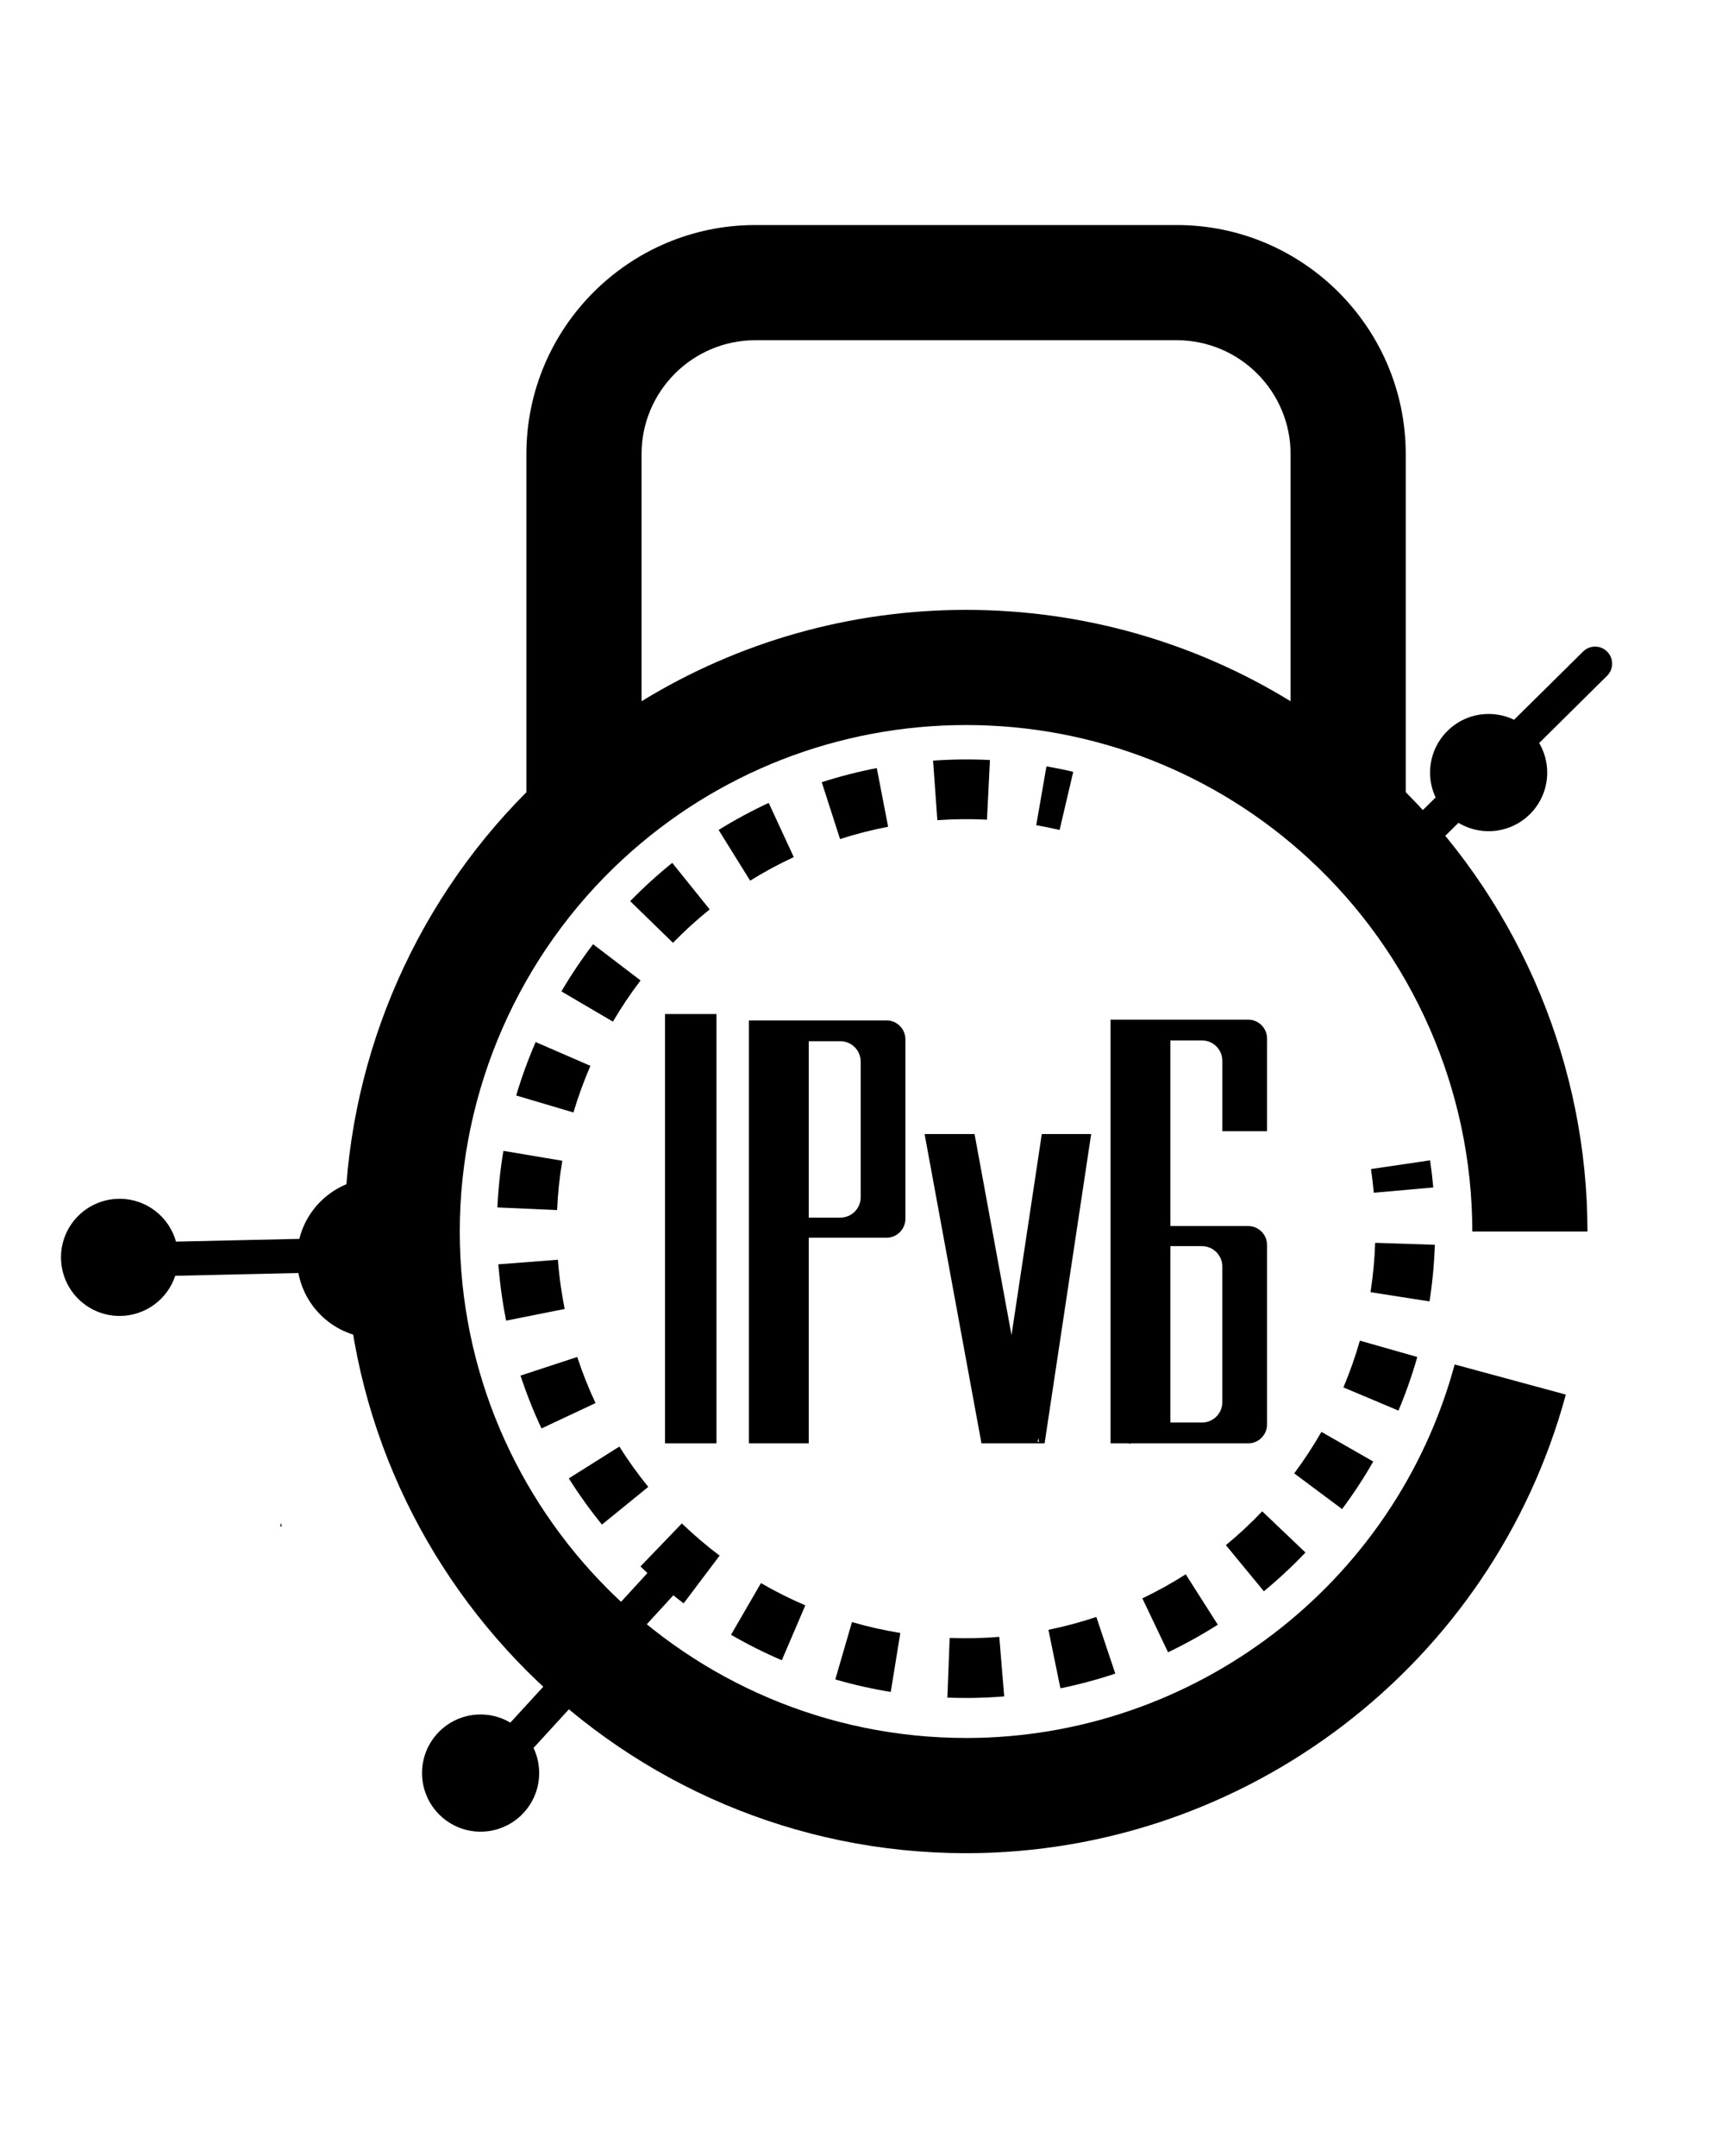
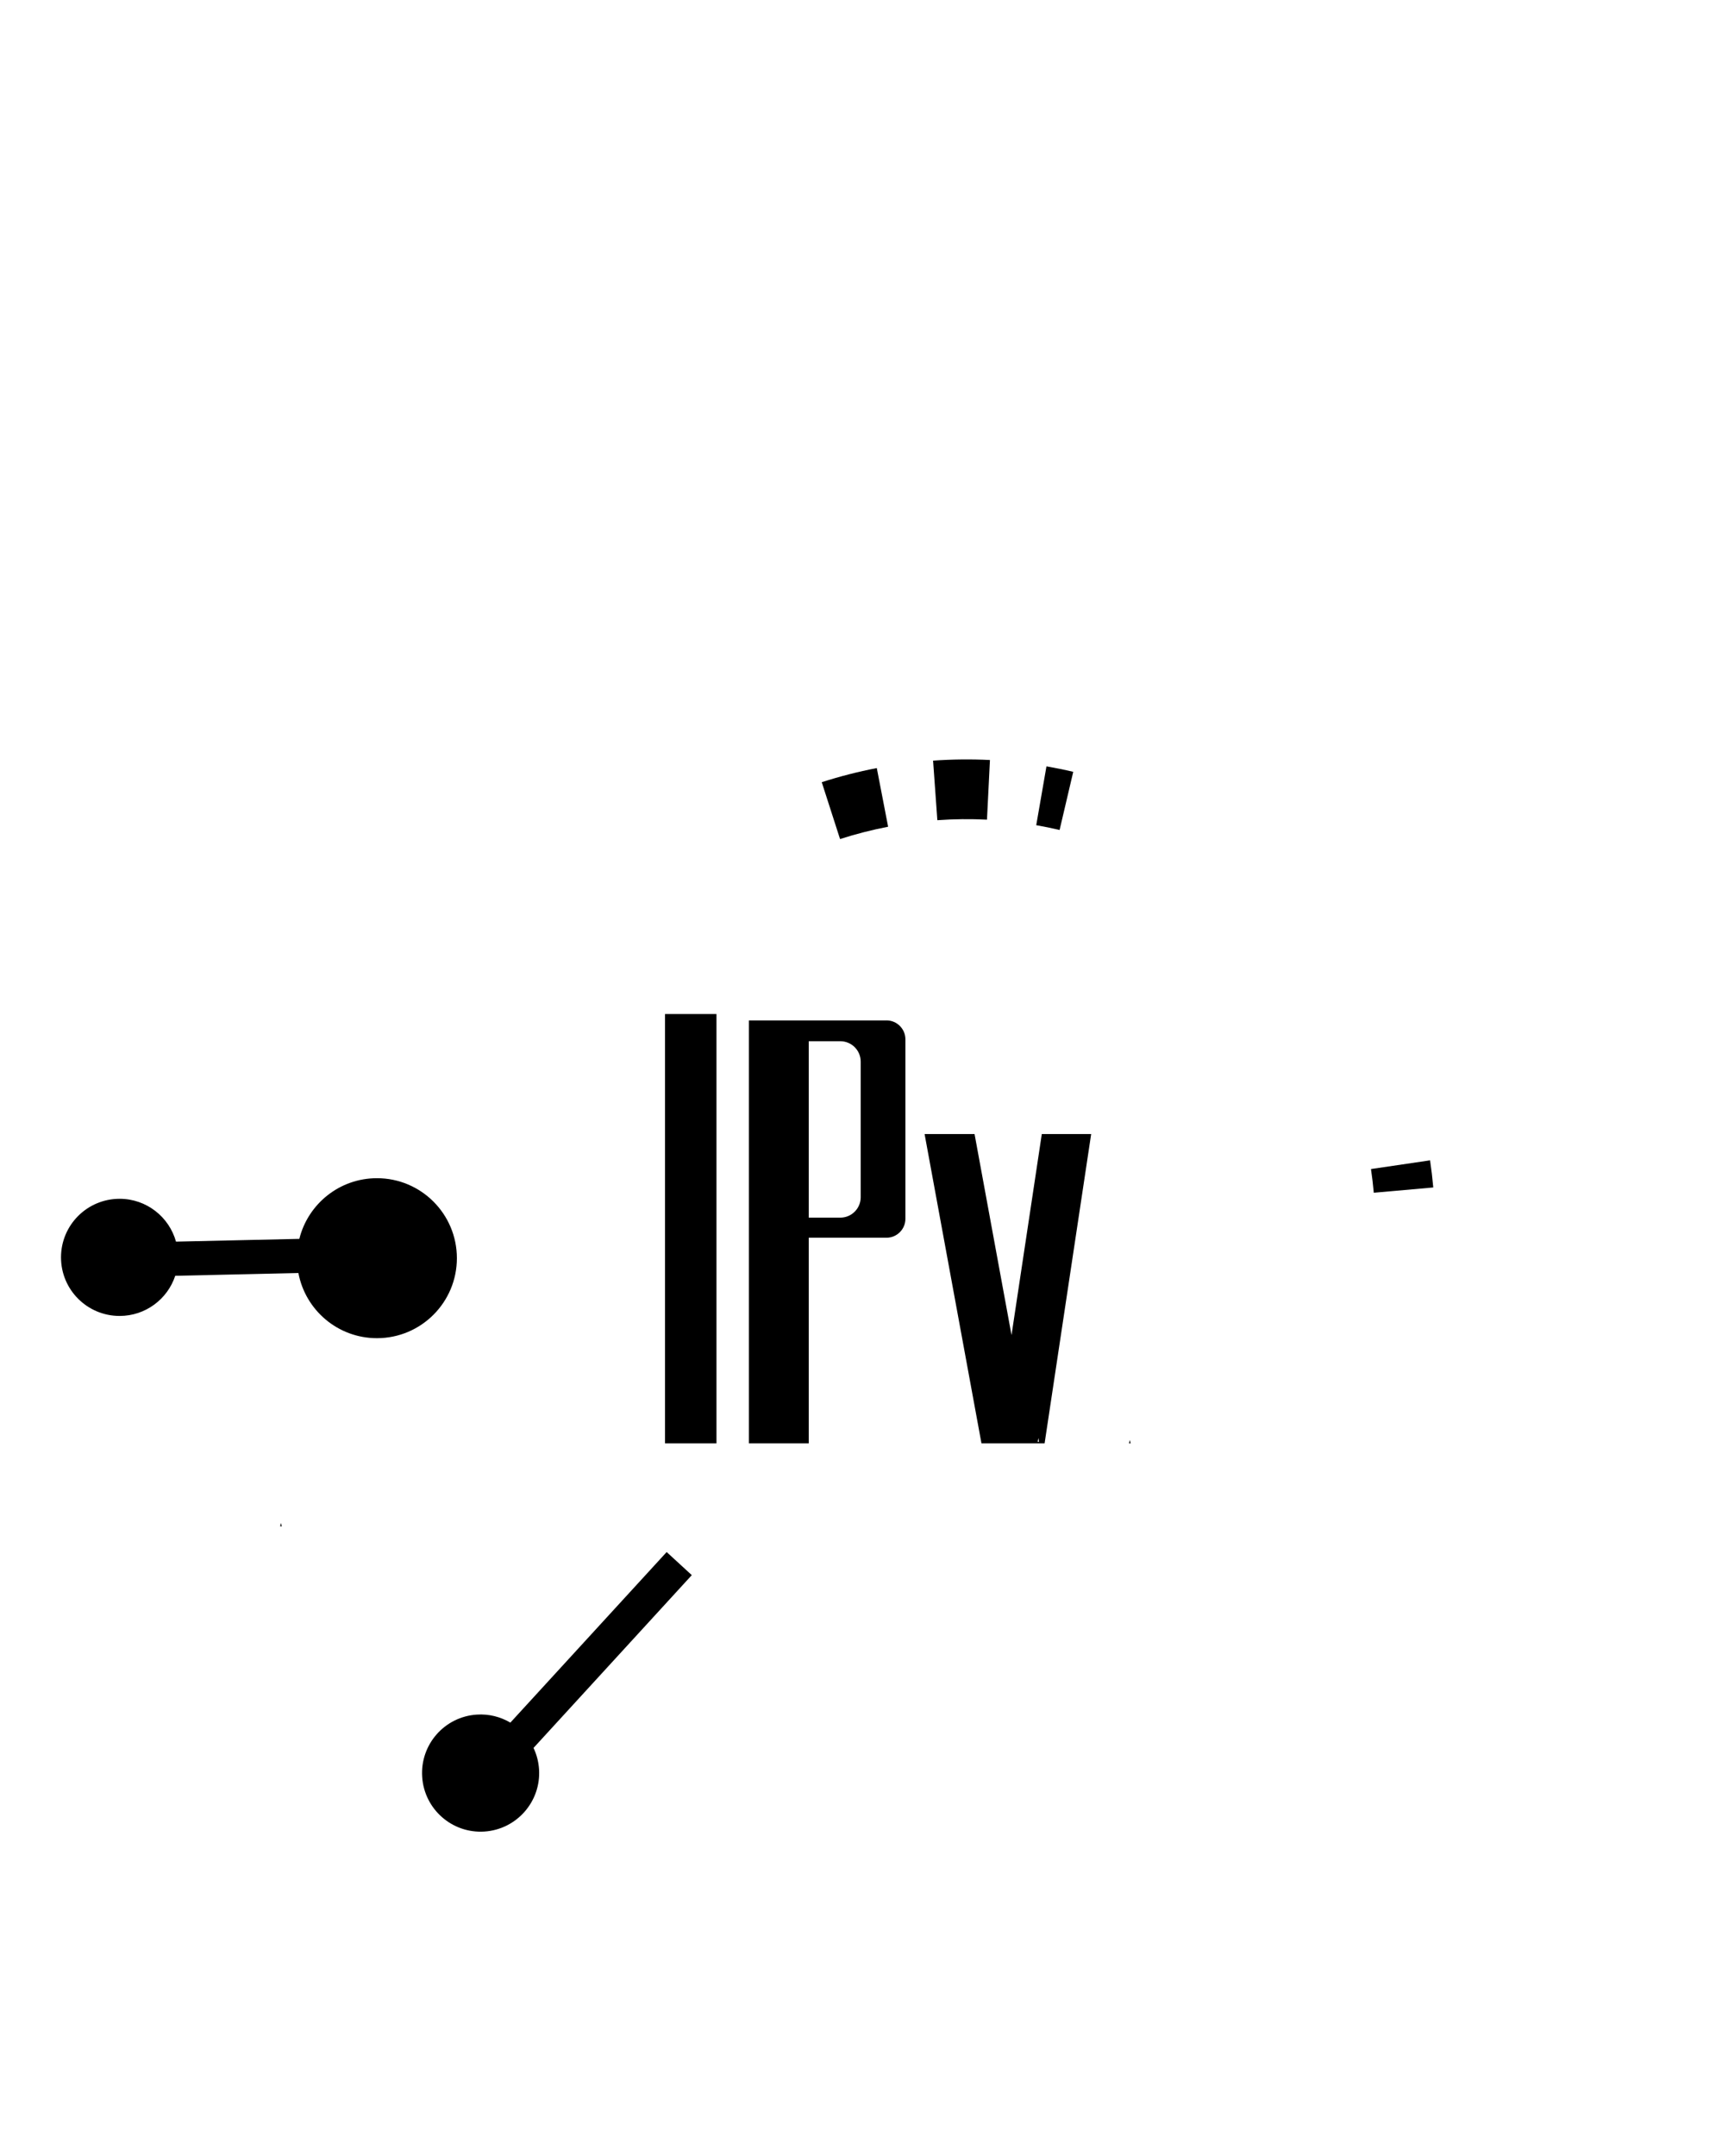
<svg xmlns="http://www.w3.org/2000/svg" id="Capa_1" data-name="Capa 1" viewBox="0 0 611.8 762.93">
  <polygon points="99.77 540.19 99.19 540.19 99.48 539.02 99.77 540.19" />
  <g>
-     <path d="M342.03,615.09c-98.84,0-179.25-80.41-179.25-179.25,0-49.9,21.06-97.95,57.79-131.81,33.16-30.59,76.3-47.43,121.46-47.43s88.29,16.84,121.45,47.43c36.74,33.85,57.79,81.9,57.79,131.81h40.77c0-58.22-23.34-114.38-64.34-155.48v-119.65c0-44.7-36.38-81.07-81.09-81.07h-149.17c-44.71,0-81.07,36.38-81.07,81.07v119.67c-41.01,41.1-64.36,97.24-64.36,155.47,0,121.33,98.71,220.02,220.02,220.02,99.11,0,186.44-66.74,212.35-162.31l-39.35-10.66c-21.09,77.84-92.24,132.2-173,132.2ZM227.14,160.71c0-22.23,18.07-40.3,40.3-40.3h149.17c22.23,0,40.32,18.07,40.32,40.3v87.47c-34.32-21.05-73.93-32.34-114.89-32.34s-80.57,11.29-114.89,32.34v-87.47Z" />
    <path d="M188.89,618.61c1.1,2.3,1.78,4.86,1.96,7.56.74,11.42-7.92,21.29-19.34,22.04-11.44.75-21.29-7.92-22.04-19.34-.75-11.44,7.9-21.31,19.34-22.05,4.31-.28,8.4.78,11.88,2.84l55.34-60.37,8.9,8.17-56.04,61.16Z" />
    <path d="M161.76,445.29c0,15.63-12.67,28.31-28.3,28.31-13.85,0-25.35-9.94-27.81-23.06l-43.61.98c-2.73,8.26-10.52,14.21-19.69,14.21-11.46,0-20.75-9.27-20.75-20.73s9.29-20.73,20.75-20.73c9.51,0,17.53,6.42,19.96,15.16l43.67-.98c3.07-12.34,14.21-21.47,27.48-21.47,15.63,0,28.3,12.68,28.3,28.31Z" />
-     <path d="M568.97,239.19l-24.02,23.77c1.8,3.08,2.84,6.66,2.84,10.48,0,11.45-9.29,20.73-20.75,20.73-3.91,0-7.55-1.09-10.68-2.96l-26.42,26.12c-1.18,1.16-2.72,1.74-4.24,1.74s-3.13-.59-4.3-1.78c-2.34-2.37-2.33-6.21.05-8.55l26.83-26.52c-1.27-2.67-1.96-5.65-1.96-8.79,0-11.46,9.29-20.75,20.73-20.75,3.23,0,6.28.74,9.01,2.05l24.43-24.14c2.37-2.34,6.19-2.33,8.55.05,2.34,2.37,2.31,6.19-.06,8.55Z" />
    <g>
      <rect x="235.45" y="358.88" width="18.22" height="151.95" />
      <polygon points="400.3 510.83 399.71 510.83 400.01 509.66 400.3 510.83" />
-       <polygon points="400.3 510.83 399.71 510.83 400.01 509.66 400.3 510.83" />
      <path d="M368.85,401.35l-5.33,35.39-5.39,35.76-6.58-35.76-6.51-35.39h-17.69l6.51,35.39,13.63,74.09h22.35l11.16-74.09,5.33-35.39h-17.49ZM367.39,510.29l.24-1.36.24,1.36h-.47Z" />
      <path d="M313.87,361.14h-48.72v149.69h21.19v-72.78h27.53c3.68,0,6.69-3.01,6.69-6.69v-63.54c0-3.68-3.01-6.69-6.69-6.69ZM304.73,423.72c0,3.99-3.24,7.22-7.22,7.22h-11.17v-62.44h11.17c3.98,0,7.22,3.23,7.22,7.22v47.99Z" />
-       <path d="M448.6,400.32v-32.77c0-3.68-3.01-6.69-6.69-6.69h-48.72v149.97h48.72c3.68,0,6.69-3.01,6.69-6.69v-63.54c0-1.85-.77-3.54-2-4.76-1.21-1.2-2.87-1.93-4.69-1.93h-27.53v-65.69h11.17c3.98,0,7.22,3.23,7.22,7.22v24.88h15.83ZM425.55,441.03c3.98,0,7.22,3.23,7.22,7.22v47.99c0,3.99-3.24,7.22-7.22,7.22h-11.17v-62.44h11.17Z" />
    </g>
    <g>
      <path d="M375.15,293.74c-2.73-.64-5.51-1.21-8.27-1.69l3.62-20.83c3.16.55,6.35,1.2,9.48,1.94l-4.83,20.58Z" />
      <path d="M297.42,296.95l-6.48-20.12c6.35-2.05,12.91-3.73,19.49-5l4.01,20.76c-5.75,1.11-11.47,2.58-17.02,4.36ZM331.87,290.29l-1.51-21.09c6.67-.48,13.46-.55,20.13-.22l-1.05,21.11c-5.82-.29-11.74-.23-17.57.19Z" />
-       <path d="M341.83,600.93c-2.15,0-4.31-.04-6.41-.12l.81-21.12c5.73.22,11.72.1,17.57-.38l1.74,21.07c-4.54.37-9.15.56-13.7.56ZM315.38,598.8c-6.61-1.07-13.22-2.56-19.64-4.43l5.9-20.3c5.6,1.63,11.36,2.93,17.12,3.86l-3.39,20.87ZM375.44,597.52l-4.24-20.71c5.74-1.17,11.45-2.7,16.96-4.55l6.71,20.05c-6.32,2.11-12.86,3.87-19.43,5.21ZM276.8,587.59c-6.15-2.63-12.19-5.67-17.98-9.02l10.6-18.29c5.05,2.93,10.33,5.58,15.7,7.88l-8.32,19.43ZM413.55,584.76l-9.1-19.08c5.27-2.51,10.44-5.38,15.36-8.51l11.35,17.83c-5.65,3.6-11.58,6.88-17.62,9.76ZM242.06,567.45c-5.34-4.03-10.49-8.42-15.31-13.06l14.66-15.23c4.21,4.05,8.7,7.89,13.37,11.4l-12.73,16.88ZM447.47,563.17l-13.44-16.32c4.5-3.71,8.83-7.73,12.86-11.97l15.31,14.58c-4.62,4.85-9.57,9.46-14.73,13.71ZM213.13,539.58c-4.23-5.2-8.18-10.7-11.74-16.36l17.89-11.26c3.1,4.93,6.55,9.74,10.24,14.27l-16.4,13.34ZM475.17,534.08l-16.95-12.63c3.49-4.69,6.73-9.63,9.63-14.69l18.35,10.5c-3.32,5.8-7.03,11.46-11.03,16.82ZM191.72,505.55c-2.84-6.05-5.34-12.35-7.43-18.71l20.08-6.59c1.82,5.55,4,11.04,6.48,16.31l-19.13,8.99ZM495.12,499.23l-19.48-8.21c2.27-5.38,4.23-10.95,5.82-16.55l20.33,5.79c-1.83,6.43-4.07,12.81-6.67,18.98ZM179.18,467.38c-.55-2.75-1.03-5.56-1.44-8.34-.57-3.84-1-7.74-1.3-11.58l21.08-1.62c.26,3.36.64,6.77,1.14,10.13.36,2.43.78,4.88,1.26,7.29l-20.73,4.13ZM506.12,460.59l-20.89-3.27c.9-5.76,1.46-11.64,1.65-17.47l21.13.7c-.22,6.69-.86,13.44-1.89,20.04ZM197.23,428.27l-21.12-.94c.3-6.69,1.01-13.43,2.12-20.02l20.85,3.5c-.97,5.75-1.59,11.62-1.84,17.46ZM203.03,393.72l-20.27-6.01c1.9-6.41,4.22-12.77,6.89-18.91l19.39,8.42c-2.33,5.36-4.35,10.91-6.01,16.5ZM217,361.57l-18.23-10.7c3.38-5.76,7.16-11.39,11.21-16.7l16.81,12.82c-3.54,4.65-6.84,9.55-9.79,14.59ZM238.27,333.68l-15.15-14.75c4.67-4.8,9.68-9.35,14.89-13.55l13.25,16.47c-4.54,3.66-8.92,7.64-12.99,11.82ZM265.59,311.69l-11.16-17.96c5.69-3.53,11.65-6.75,17.73-9.57l8.88,19.18c-5.3,2.45-10.5,5.26-15.45,8.34Z" />
      <path d="M486.39,422.14c-.25-2.78-.58-5.6-.99-8.4l20.92-3.08c.47,3.19.85,6.42,1.13,9.6l-21.06,1.87Z" />
    </g>
  </g>
</svg>